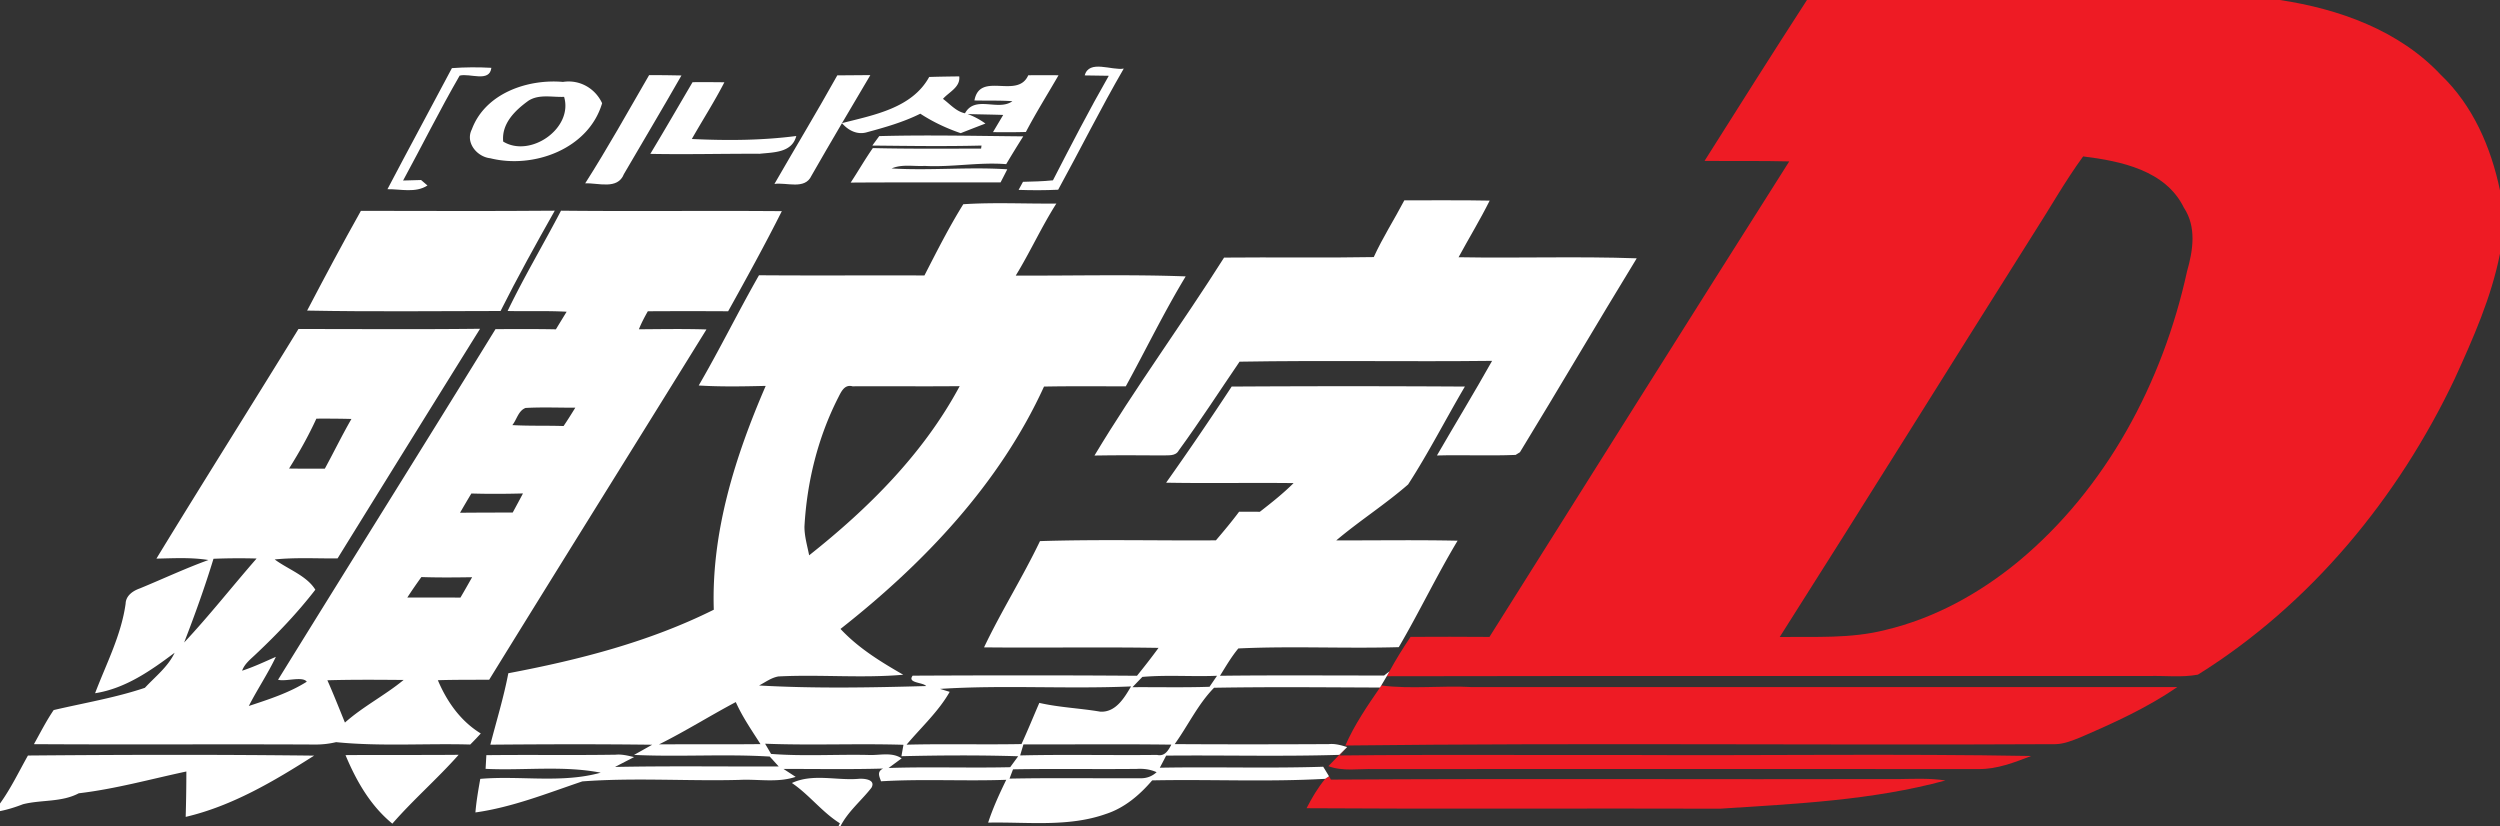
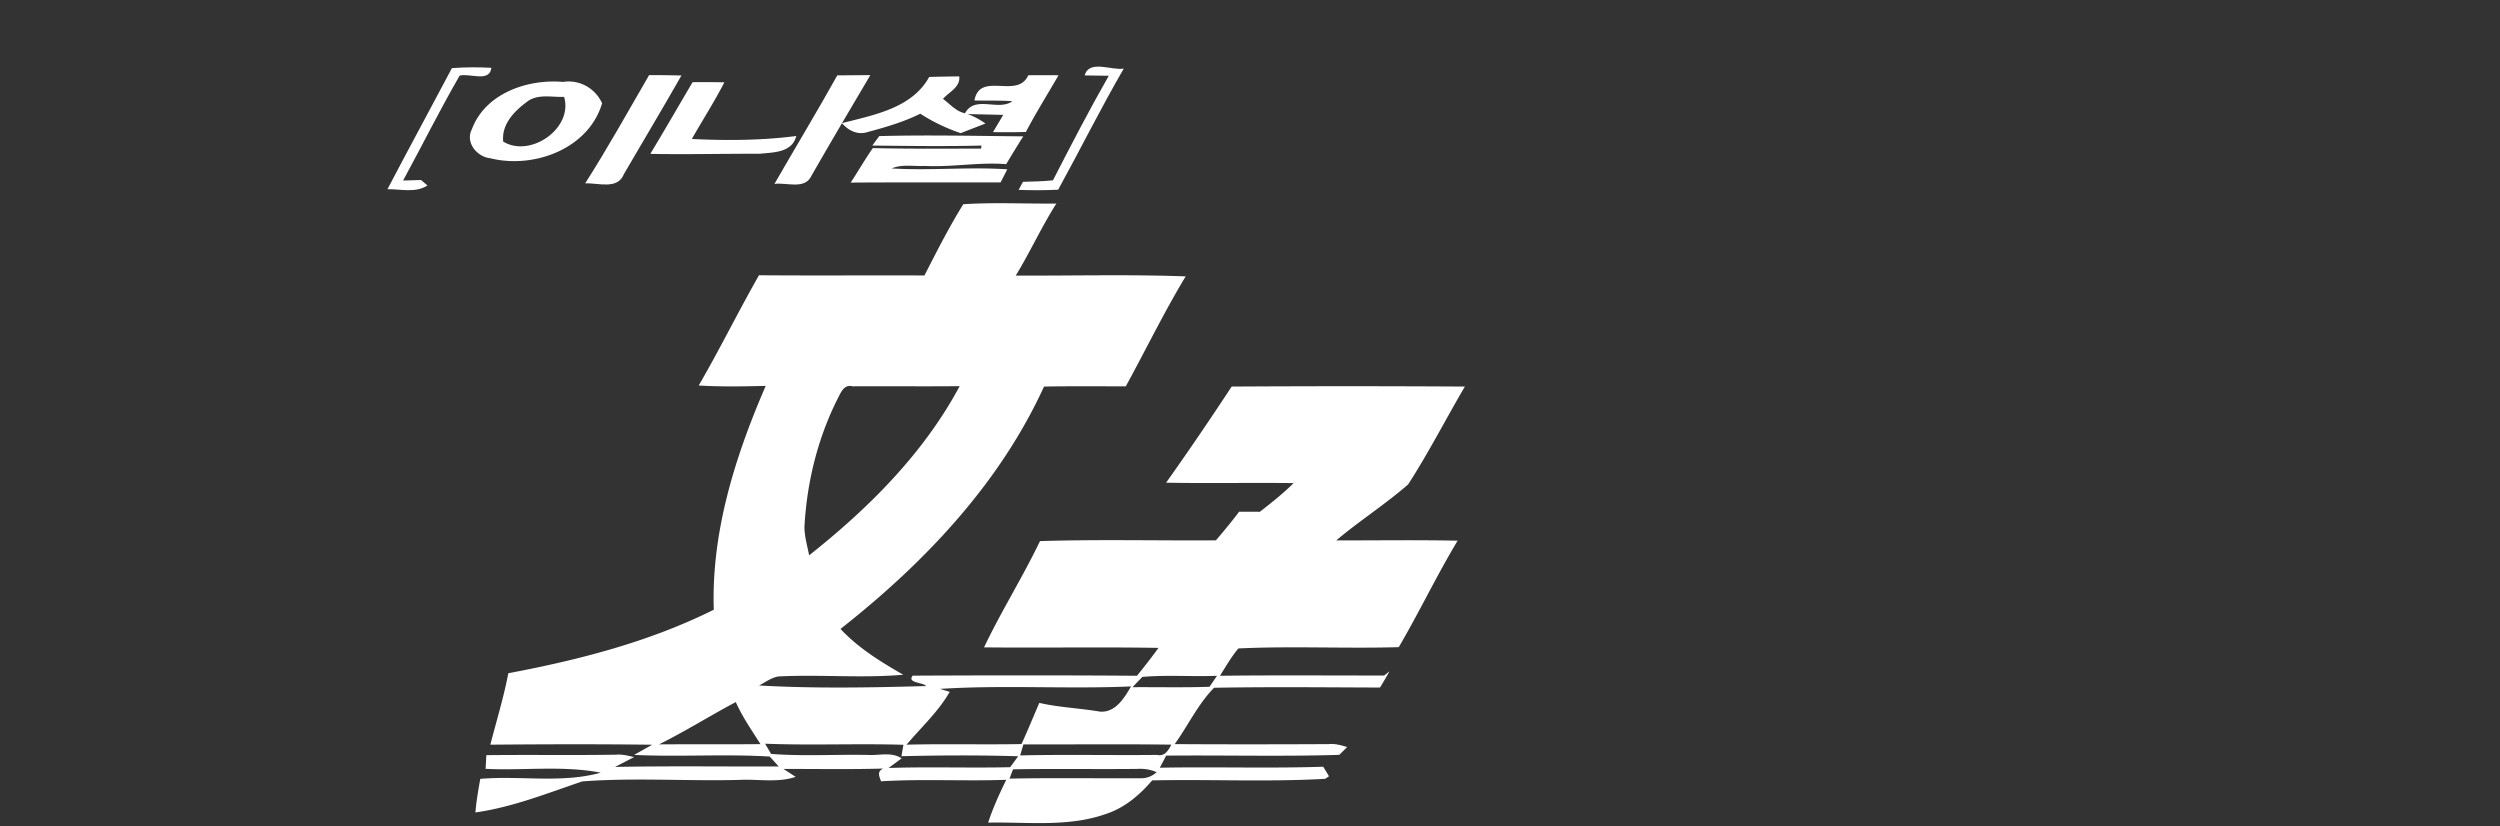
<svg xmlns="http://www.w3.org/2000/svg" width="484pt" height="160pt" viewBox="0 0 484 160">
  <rect x="0" y="0" width="484" height="160" fill="#333333" stroke="none" />
  <g fill="#ee1b24">
-     <path d="M349.83 0h91.55c11.45 1.73 23.11 5.88 31.19 14.52 6.21 5.92 9.72 14.08 11.43 22.37V49.1c-1.67 8.46-5.18 16.37-8.74 24.17-10.96 23.13-27.93 43.73-49.74 57.34-3.14.59-6.37.17-9.54.27-49.17.02-98.34-.06-147.51.04l.51-.92c1.25-2.3 2.64-4.52 4.1-6.7 5.09-.02 10.19-.04 15.28.01 19.33-30.7 38.61-61.42 58.04-92.06-5.47-.14-10.94-.04-16.4-.1 6.57-10.4 13.14-20.82 19.83-31.15m53.47 30.28c-3.54 4.85-6.47 10.1-9.72 15.13-16.38 25.95-32.56 52.02-49.02 77.91 6.84-.08 13.77.35 20.46-1.36 9.48-2.24 18.21-7.07 25.7-13.23 17.07-14.16 27.99-34.7 32.69-56.18 1.16-4.05 1.87-8.6-.6-12.33-3.55-7.28-12.24-9.03-19.51-9.94ZM267.16 133.11c.06-.1.19-.3.25-.4 5.84.74 11.72-.02 17.58.31 45.52.02 91.04-.01 136.55-.01-5.85 4.01-12.33 6.97-18.83 9.76-1.5.61-3.04 1.23-4.67 1.3-45.85.24-91.73-.28-137.58.26 1.75-4.01 4.23-7.63 6.7-11.22ZM259.28 146.14l1.53-1.51-1.47 1.63c18.88-.21 37.77-.04 56.65-.09 25.75.13 51.51-.27 77.25.19-3.27 1.25-6.64 2.58-10.19 2.53-39.03-.02-78.05-.01-117.07 0-2.94-.08-5.99.49-8.81-.56l2.11-2.19ZM256.56 150.78l.73-.5.38.65c36.76-.23 73.53-.01 110.29-.11 2.89-.04 5.81-.17 8.68.28-14.21 3.86-29 4.51-43.6 5.46-26.7-.09-53.4.09-80.09-.09 1.03-2 2.17-3.95 3.61-5.69Z" opacity="1.00" />
-   </g>
+     </g>
  <g fill="#fff">
    <path d="M87.49 13.19c2.54-.19 5.09-.2 7.64-.06-.34 2.9-4.18.99-6.14 1.51-3.85 6.66-7.27 13.55-10.95 20.31.87-.03 2.61-.08 3.48-.1.31.26.93.79 1.24 1.06-2.32 1.5-5.17.68-7.75.72 4.11-7.84 8.34-15.62 12.48-23.44ZM210 14.6c.83-3.12 5.23-.91 7.56-1.32-4.46 7.69-8.42 15.66-12.7 23.45-2.56.12-5.11.12-7.66.03.21-.39.63-1.17.85-1.56 1.93-.05 3.87-.09 5.8-.29 3.5-6.8 7.01-13.6 10.81-20.24-1.55-.01-3.11-.04-4.66-.07ZM125.67 14.54c2.08.01 4.17.01 6.26.07-3.65 6.4-7.43 12.72-11.14 19.09-1.21 3.11-5.01 1.67-7.5 1.8 4.36-6.84 8.31-13.94 12.38-20.96ZM162.1 14.59c2.13-.03 4.27-.05 6.4-.05-3.83 6.48-7.67 12.95-11.4 19.48-1.27 2.78-4.83 1.24-7.17 1.59 4.03-7.02 8.23-13.95 12.17-21.02Z" opacity="1.00" />
    <path d="M163 23.84c6.11-1.57 13.57-2.88 16.89-8.94 1.93-.06 3.87-.09 5.82-.11.25 2.09-1.99 3.02-3.15 4.35 1.36 1 2.53 2.44 4.26 2.79 1.96-3.57 6.46-.34 9.18-2.34-2.45-.17-4.9-.08-7.35-.14 1.05-5.74 8.34-.16 10.42-4.88 1.95-.02 3.9-.02 5.86 0-2.11 3.66-4.36 7.24-6.32 10.98-2.13.06-4.25.06-6.37.03l1.98-3.33c-2.29-.08-4.59-.1-6.88-.17 1.24.46 2.38 1.07 3.44 1.84-1.6.61-3.2 1.23-4.79 1.86-2.75-.94-5.39-2.18-7.82-3.77-3.26 1.63-6.79 2.63-10.29 3.58-1.89.58-3.65-.33-4.88-1.75ZM91.35 25.04c2.57-6.95 10.76-9.79 17.64-9.18 3.21-.5 6.23 1.22 7.58 4.12-2.61 8.87-13.27 12.75-21.64 10.66-2.59-.27-4.89-3.05-3.58-5.6m10.97-5.55c-2.58 1.86-5.25 4.42-4.9 7.92 5.24 3.21 13.59-2.55 11.79-8.66-2.29.1-4.82-.57-6.89.74ZM125.9 29.79c2.77-4.59 5.46-9.25 8.18-13.88 2.05-.01 4.11-.01 6.16.02-1.93 3.76-4.22 7.31-6.3 10.98 6.75.32 13.52.29 20.22-.58-.83 3.27-4.42 3.15-7.1 3.44-7.06-.03-14.11.16-21.16.02ZM170.22 26.35c9.29-.25 18.59-.03 27.88.05a227.74 227.74 0 0 0-3.3 5.38c-5.28-.42-10.51.62-15.78.34-2.13.12-4.38-.38-6.4.49 7.46.45 14.94-.33 22.39.17-.32.63-.97 1.9-1.3 2.53-9.67.03-19.35-.03-29.02.04 1.46-2.21 2.77-4.51 4.29-6.68 6.99.17 13.97.1 20.96.1l.08-.59c-7.05.18-14.1.07-21.14 0 .33-.46 1.01-1.37 1.34-1.83ZM186.49 39.54c5.99-.39 12.01-.07 18.02-.13-2.87 4.5-5.07 9.39-7.86 13.94 10.96.06 21.94-.25 32.9.16-4.19 6.91-7.71 14.2-11.6 21.29-5.28-.01-10.56-.06-15.83.04-8.61 18.85-23.26 34.23-39.4 46.92 3.47 3.72 7.8 6.37 12.15 8.87-8.02.7-16.13-.08-24.17.33-1.39.24-2.53 1.12-3.74 1.75 10.75.61 21.57.41 32.34.11-.59-.75-3.73-.55-2.61-2.01 14.47-.07 28.95-.09 43.43.02 1.43-1.77 2.83-3.56 4.17-5.4-11.26-.19-22.52.02-33.78-.1 3.33-7 7.48-13.58 10.83-20.57 11.34-.36 22.7-.07 34.06-.15 1.54-1.81 3.07-3.63 4.49-5.54 1.33 0 2.67.01 4.02.01 2.25-1.75 4.5-3.53 6.53-5.55-8.23-.1-16.46.07-24.68-.08 4.34-6.12 8.57-12.33 12.69-18.61 15.05-.09 30.1-.09 45.15 0-3.7 6.29-7.03 12.83-10.99 18.95-4.43 3.86-9.42 7.04-13.91 10.83 7.83.02 15.66-.11 23.49.06-4.04 6.73-7.42 13.83-11.39 20.61-10.35.3-20.73-.24-31.06.25-1.36 1.64-2.43 3.49-3.55 5.29 10.59-.13 21.18-.04 31.77-.05.25-.19.76-.59 1.02-.78l-.51.92c-.26.45-.79 1.34-1.06 1.79-.06.1-.19.3-.25.4-10.71-.04-21.42-.15-32.12.04-3.11 3.17-5.04 7.32-7.62 10.91 9.94.06 19.88.05 29.82 0 1.22-.13 2.41.22 3.57.57l-1.53 1.51c-11.17.34-22.34.04-33.51.15-.31.58-.92 1.76-1.23 2.34 10.54-.2 21.09.15 31.63-.19.38.61.75 1.22 1.12 1.84l-.73.5c-11.15.63-22.34.07-33.5.3-2.41 2.82-5.34 5.32-8.92 6.49-7.33 2.61-15.23 1.53-22.84 1.69.94-2.86 2.19-5.59 3.51-8.29-8.09.29-16.18-.2-24.25.29-.25-.84-.9-1.83.41-2.47-6.42.19-12.85.06-19.28.08l2.35 1.53c-3.54 1.19-7.31.39-10.96.59-10.11.26-20.26-.47-30.35.29-6.8 2.3-13.52 5-20.69 6.01.18-2.19.56-4.35.94-6.5 7.76-.67 15.74.91 23.32-1.2-7.33-1.42-14.86-.38-22.29-.74.04-.66.11-1.99.15-2.65 8.34-.1 16.68.04 25.02-.09 1.22-.12 2.4.19 3.58.46-.93.48-2.77 1.43-3.69 1.91 10.56-.21 21.13-.06 31.69-.09-.43-.48-1.3-1.44-1.74-1.92-8.73-.53-17.52.1-26.27-.32.88-.49 2.64-1.48 3.52-1.97-10.45-.13-20.9-.1-31.34-.01 1.18-4.6 2.59-9.15 3.48-13.83 13.66-2.58 27.28-6.07 39.78-12.3-.5-15.04 4.14-29.68 10.05-43.33-4.32.1-8.66.19-12.97-.08 4.08-7.01 7.65-14.3 11.67-21.34 10.68.08 21.36 0 32.03.04 2.39-4.66 4.76-9.35 7.52-13.79m-24.31 37.62c-3.88 7.69-5.97 16.23-6.44 24.81 0 1.88.55 3.7.91 5.54 11.5-9.11 22.15-19.7 29.14-32.75-6.92.07-13.83-.01-20.74.03-1.66-.46-2.28 1.26-2.87 2.37m58.98 53.89c-.48.49-1.44 1.49-1.91 1.99 4.97-.03 9.94.09 14.91-.08.37-.53 1.09-1.6 1.46-2.13-4.82.2-9.66-.2-14.46.22m-39.18 2.32 1.88.57c-2.13 3.77-5.53 6.88-8.35 10.23 7.42-.19 14.84.02 22.25-.12 1.21-2.63 2.3-5.31 3.45-7.97 3.9.89 7.89 1.03 11.81 1.7 2.98.16 4.65-2.67 5.95-4.89-12.32.54-24.68-.31-36.99.48m-54.39 10.74c6.55-.04 13.09.02 19.64-.05-1.69-2.66-3.5-5.26-4.78-8.14-5 2.65-9.79 5.67-14.86 8.19m20.53-.13c.29.49.87 1.48 1.16 1.98 6.23.48 12.51.07 18.76.2 2.17.13 4.57-.64 6.52.66-.63.46-1.89 1.39-2.53 1.86 7.84-.26 15.69.03 23.54-.15.39-.53 1.16-1.59 1.55-2.12-7.53-.23-15.07-.19-22.6-.01.09-.55.29-1.66.39-2.21-8.93-.27-17.86.14-26.79-.21m50.02.13c-.22.71-.43 1.43-.64 2.14 8.83-.21 17.67 0 26.5-.1 1.51.35 2.19-.89 2.77-1.99-9.54-.12-19.09-.02-28.63-.05m-2.02 4.83-.68 1.8c8.5-.17 17-.03 25.51-.07 1.11-.01 2.11-.4 2.97-1.17-1.22-.57-2.55-.72-3.88-.64-7.97.08-15.94-.06-23.92.08Z" opacity="1.00" />
-     <path d="M265.96 49.77c1.73-3.79 3.99-7.3 5.92-10.99 5.51.03 11.01-.06 16.52.06-1.86 3.73-4.03 7.29-6.02 10.96 11.49.21 23-.2 34.49.21-7.62 12.46-15 25.08-22.61 37.54l-.84.52c-5.07.21-10.15-.03-15.23.11 3.54-6.12 7.22-12.16 10.68-18.32-16.29.19-32.59-.12-48.89.16-3.91 5.73-7.68 11.57-11.77 17.18-.61 1.17-2.03.9-3.09.97-4.41-.03-8.82-.06-13.23.02 7.85-13.08 16.93-25.42 25.09-38.32 9.66-.1 19.32.08 28.98-.1ZM59.46 60.13c3.39-6.48 6.83-12.93 10.41-19.31 12.51.01 25.02.08 37.53-.03-3.61 6.4-7.19 12.84-10.49 19.42-12.48.01-24.97.16-37.45-.08Z" opacity="1.00" />
-     <path d="M98.27 60.21c3.18-6.6 6.95-12.92 10.34-19.42 14.25.15 28.5-.03 42.75.09-3.29 6.55-6.83 12.97-10.39 19.38-5.18-.03-10.37-.03-15.55 0-.64 1.13-1.25 2.28-1.73 3.49 4.36-.03 8.72-.11 13.08.03-14 22.62-28.1 45.17-42.06 67.81-3.31.03-6.63-.01-9.94.1 1.76 4.16 4.4 7.92 8.31 10.31-.66.73-1.34 1.44-2.04 2.14-8.65-.24-17.4.4-25.97-.46-1.34.32-2.7.47-4.08.46-18.14-.09-36.28.04-54.42-.07 1.24-2.22 2.39-4.5 3.82-6.6 5.89-1.38 11.92-2.38 17.66-4.31 2.01-2.17 4.47-4.06 5.76-6.79-4.62 3.47-9.55 6.93-15.4 7.84 2.16-5.71 5.06-11.21 5.91-17.33.05-1.58 1.43-2.5 2.77-2.97 4.42-1.82 8.76-3.86 13.26-5.49-3.34-.54-6.72-.34-10.07-.27 9.07-14.87 18.38-29.6 27.5-44.45 11.72-.01 23.44.09 35.16-.05-9.22 14.81-18.42 29.63-27.59 44.46-4.05.03-8.12-.21-12.17.2 2.59 1.92 6.2 3.14 7.87 5.86-3.45 4.46-7.36 8.56-11.47 12.43-1.01.98-2.21 1.86-2.71 3.25 2.25-.73 4.38-1.74 6.54-2.69-1.55 3.27-3.59 6.29-5.24 9.52 3.83-1.27 7.83-2.55 11.22-4.7-.81-1.12-4.08.03-5.56-.38 13.99-22.65 28.14-45.2 42.1-67.88 3.89-.01 7.79-.04 11.69.04.69-1.14 1.39-2.27 2.08-3.41-3.81-.21-7.62-.05-11.43-.14m.92 22.09c3.3.19 6.61.07 9.92.18.79-1.16 1.53-2.35 2.27-3.55-3.21.01-6.43-.13-9.63.05-1.41.53-1.69 2.25-2.56 3.32m-37.94-1.25c-1.53 3.34-3.33 6.55-5.29 9.66 2.31.03 4.62.04 6.93.02 1.74-3.19 3.33-6.47 5.15-9.62-2.27-.06-4.53-.07-6.79-.06m30.01 14.49c-.75 1.23-1.47 2.48-2.2 3.73 3.4-.03 6.8-.04 10.2-.04a434.4 434.4 0 0 0 1.99-3.7c-3.33.09-6.66.11-9.99.01m-49.93 12.64c-1.67 5.48-3.61 10.86-5.68 16.21 4.89-5.22 9.32-10.87 14.03-16.26-2.78-.08-5.57-.06-8.35.05m37.53 7.5c3.43.02 6.85-.02 10.28.02.77-1.31 1.52-2.63 2.26-3.95-3.27.05-6.55.08-9.82-.03-.94 1.3-1.85 2.61-2.72 3.96M63.38 131.7c1.2 2.7 2.28 5.45 3.4 8.19 3.51-3.12 7.74-5.27 11.36-8.25-4.92-.04-9.84-.08-14.76.06ZM5.41 146.27c18.47-.16 36.94-.2 55.4.02-7.73 4.93-15.86 9.75-24.86 11.86.08-2.93.13-5.86.13-8.79-6.93 1.48-13.78 3.39-20.83 4.22-3.34 1.77-7.24 1.22-10.8 2.12-1.45.56-2.92 1.03-4.45 1.33v-1.47c2.11-2.92 3.65-6.17 5.41-9.29ZM66.89 146.19c7.3-.06 14.6.01 21.9-.06-4.09 4.62-8.78 8.68-12.83 13.33-4.25-3.48-6.98-8.27-9.07-13.27ZM153.31 151.59c4-1.87 8.57-.47 12.81-.8 1.02-.11 3.52.06 2.59 1.72-1.97 2.53-4.54 4.58-6.02 7.49h-.38c.07-.15.22-.46.29-.61-3.46-2.17-5.92-5.52-9.29-7.8Z" opacity="1.00" />
  </g>
</svg>